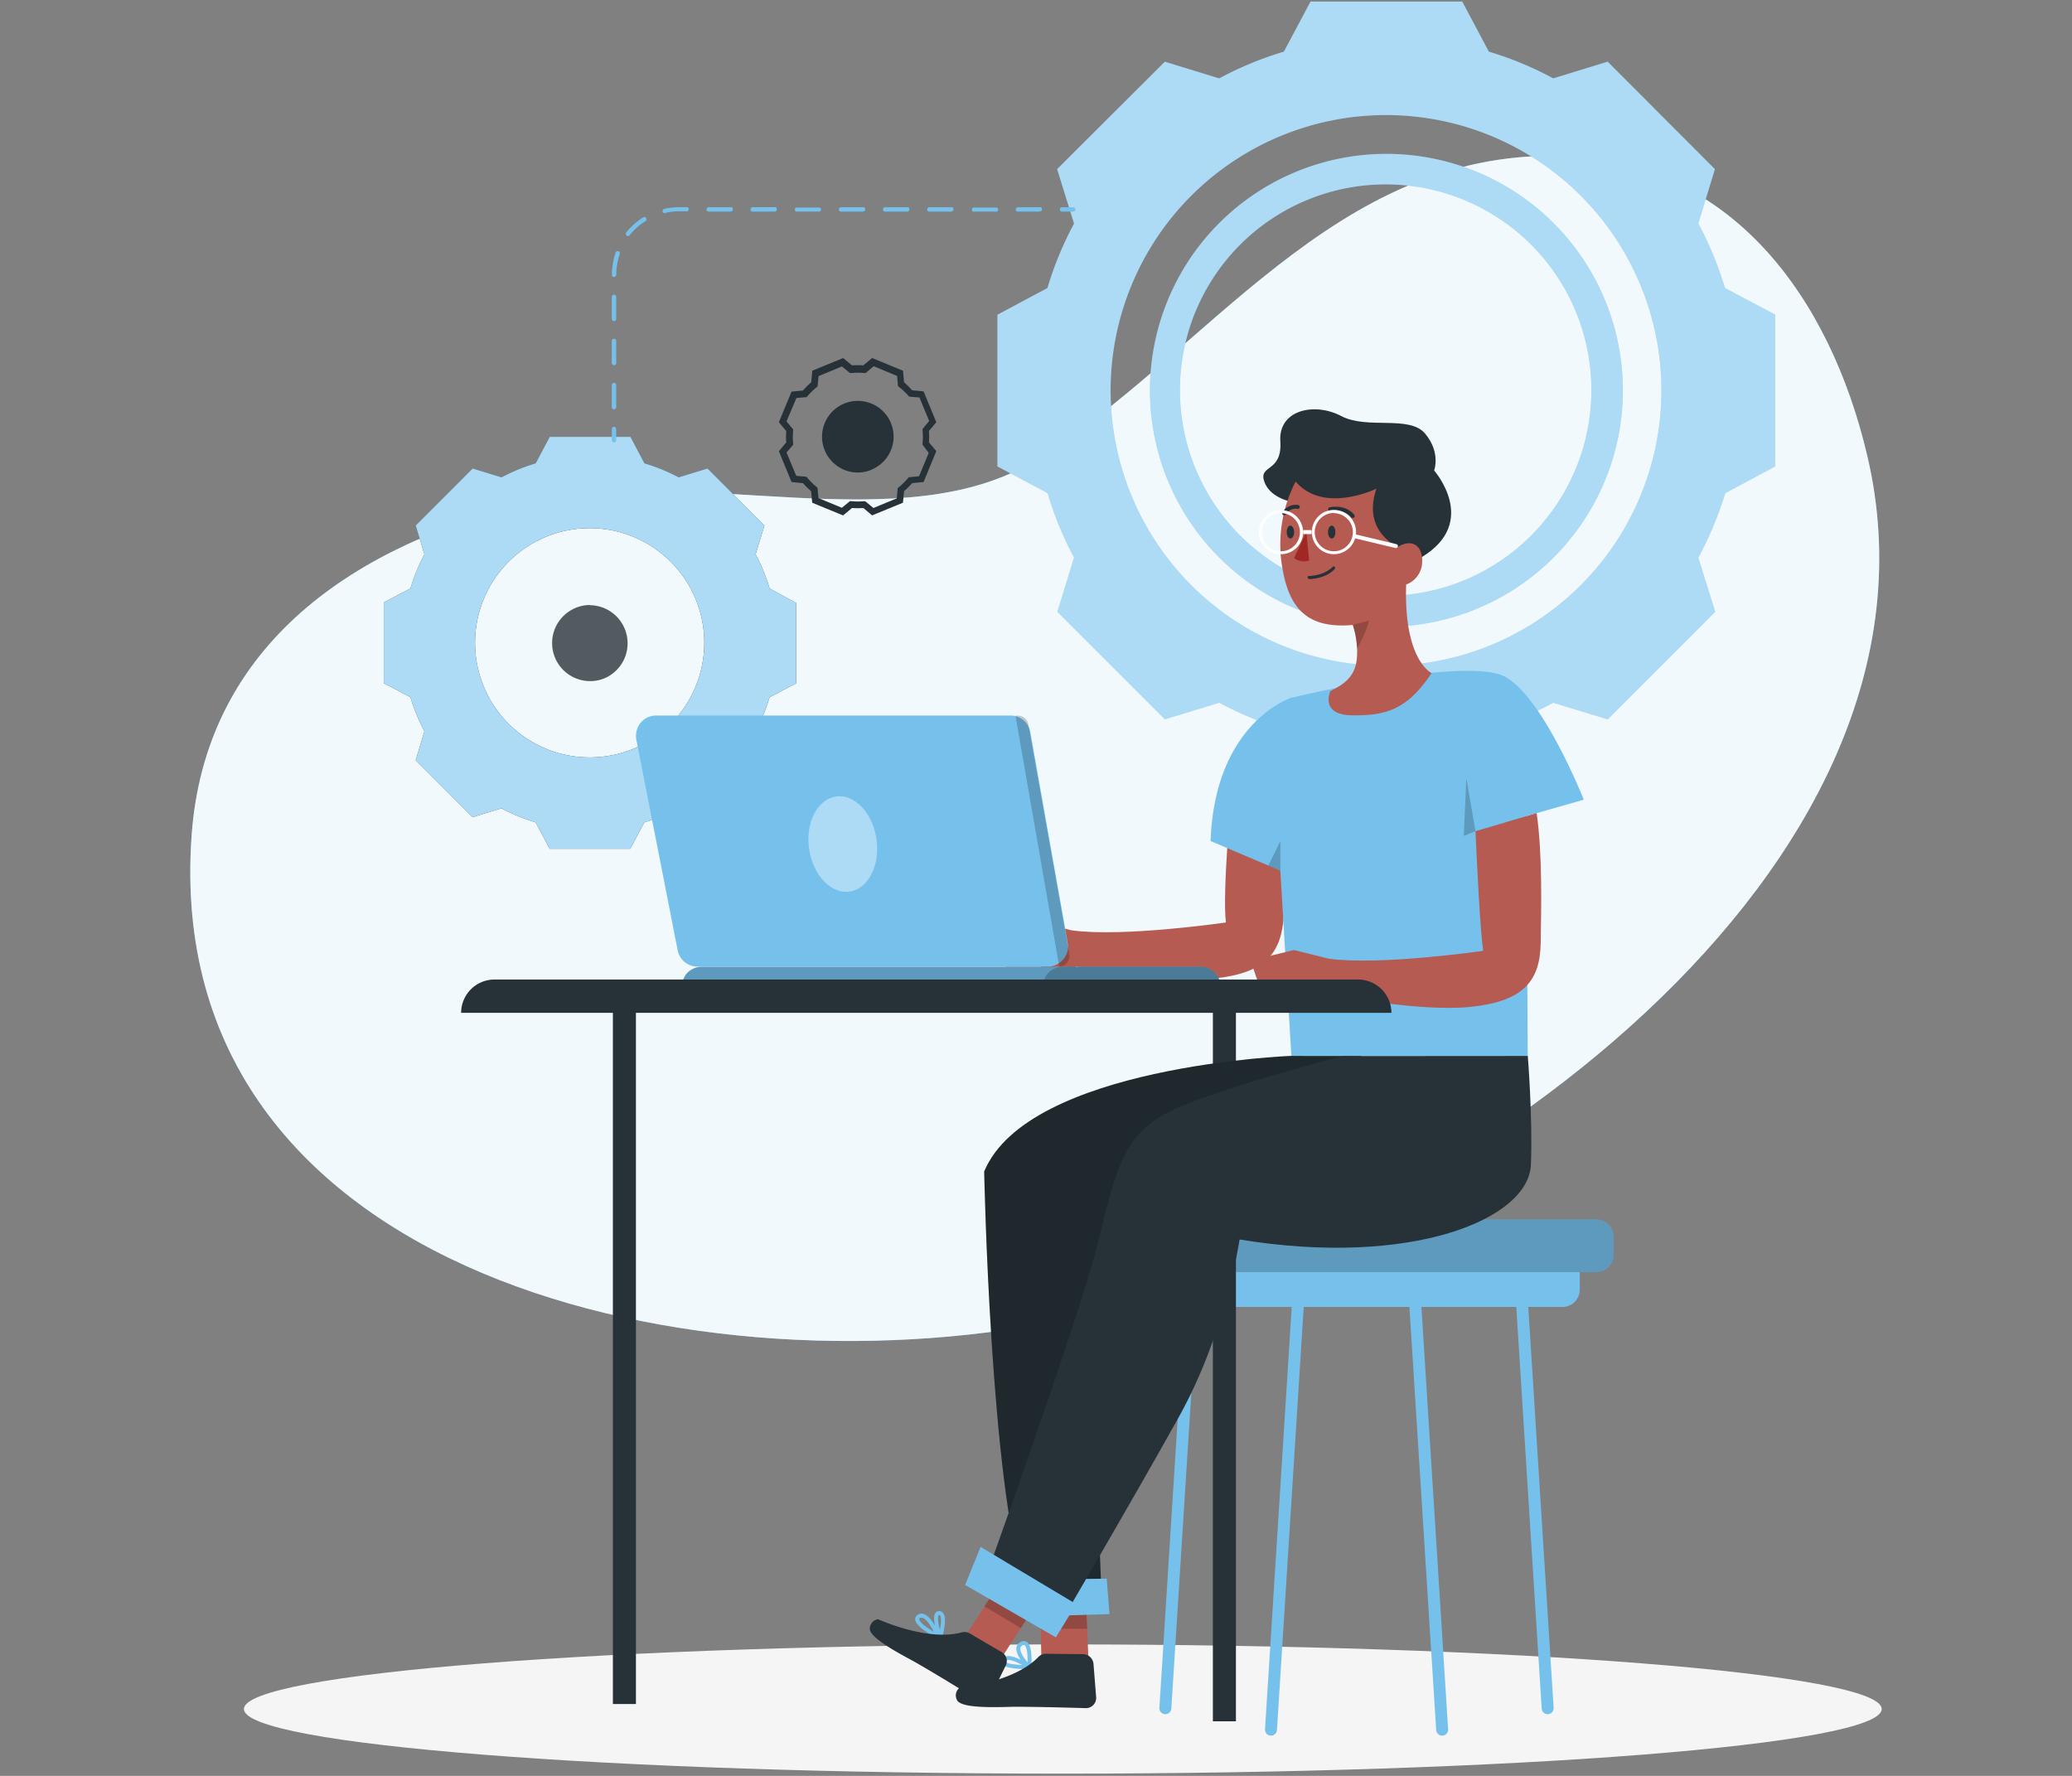
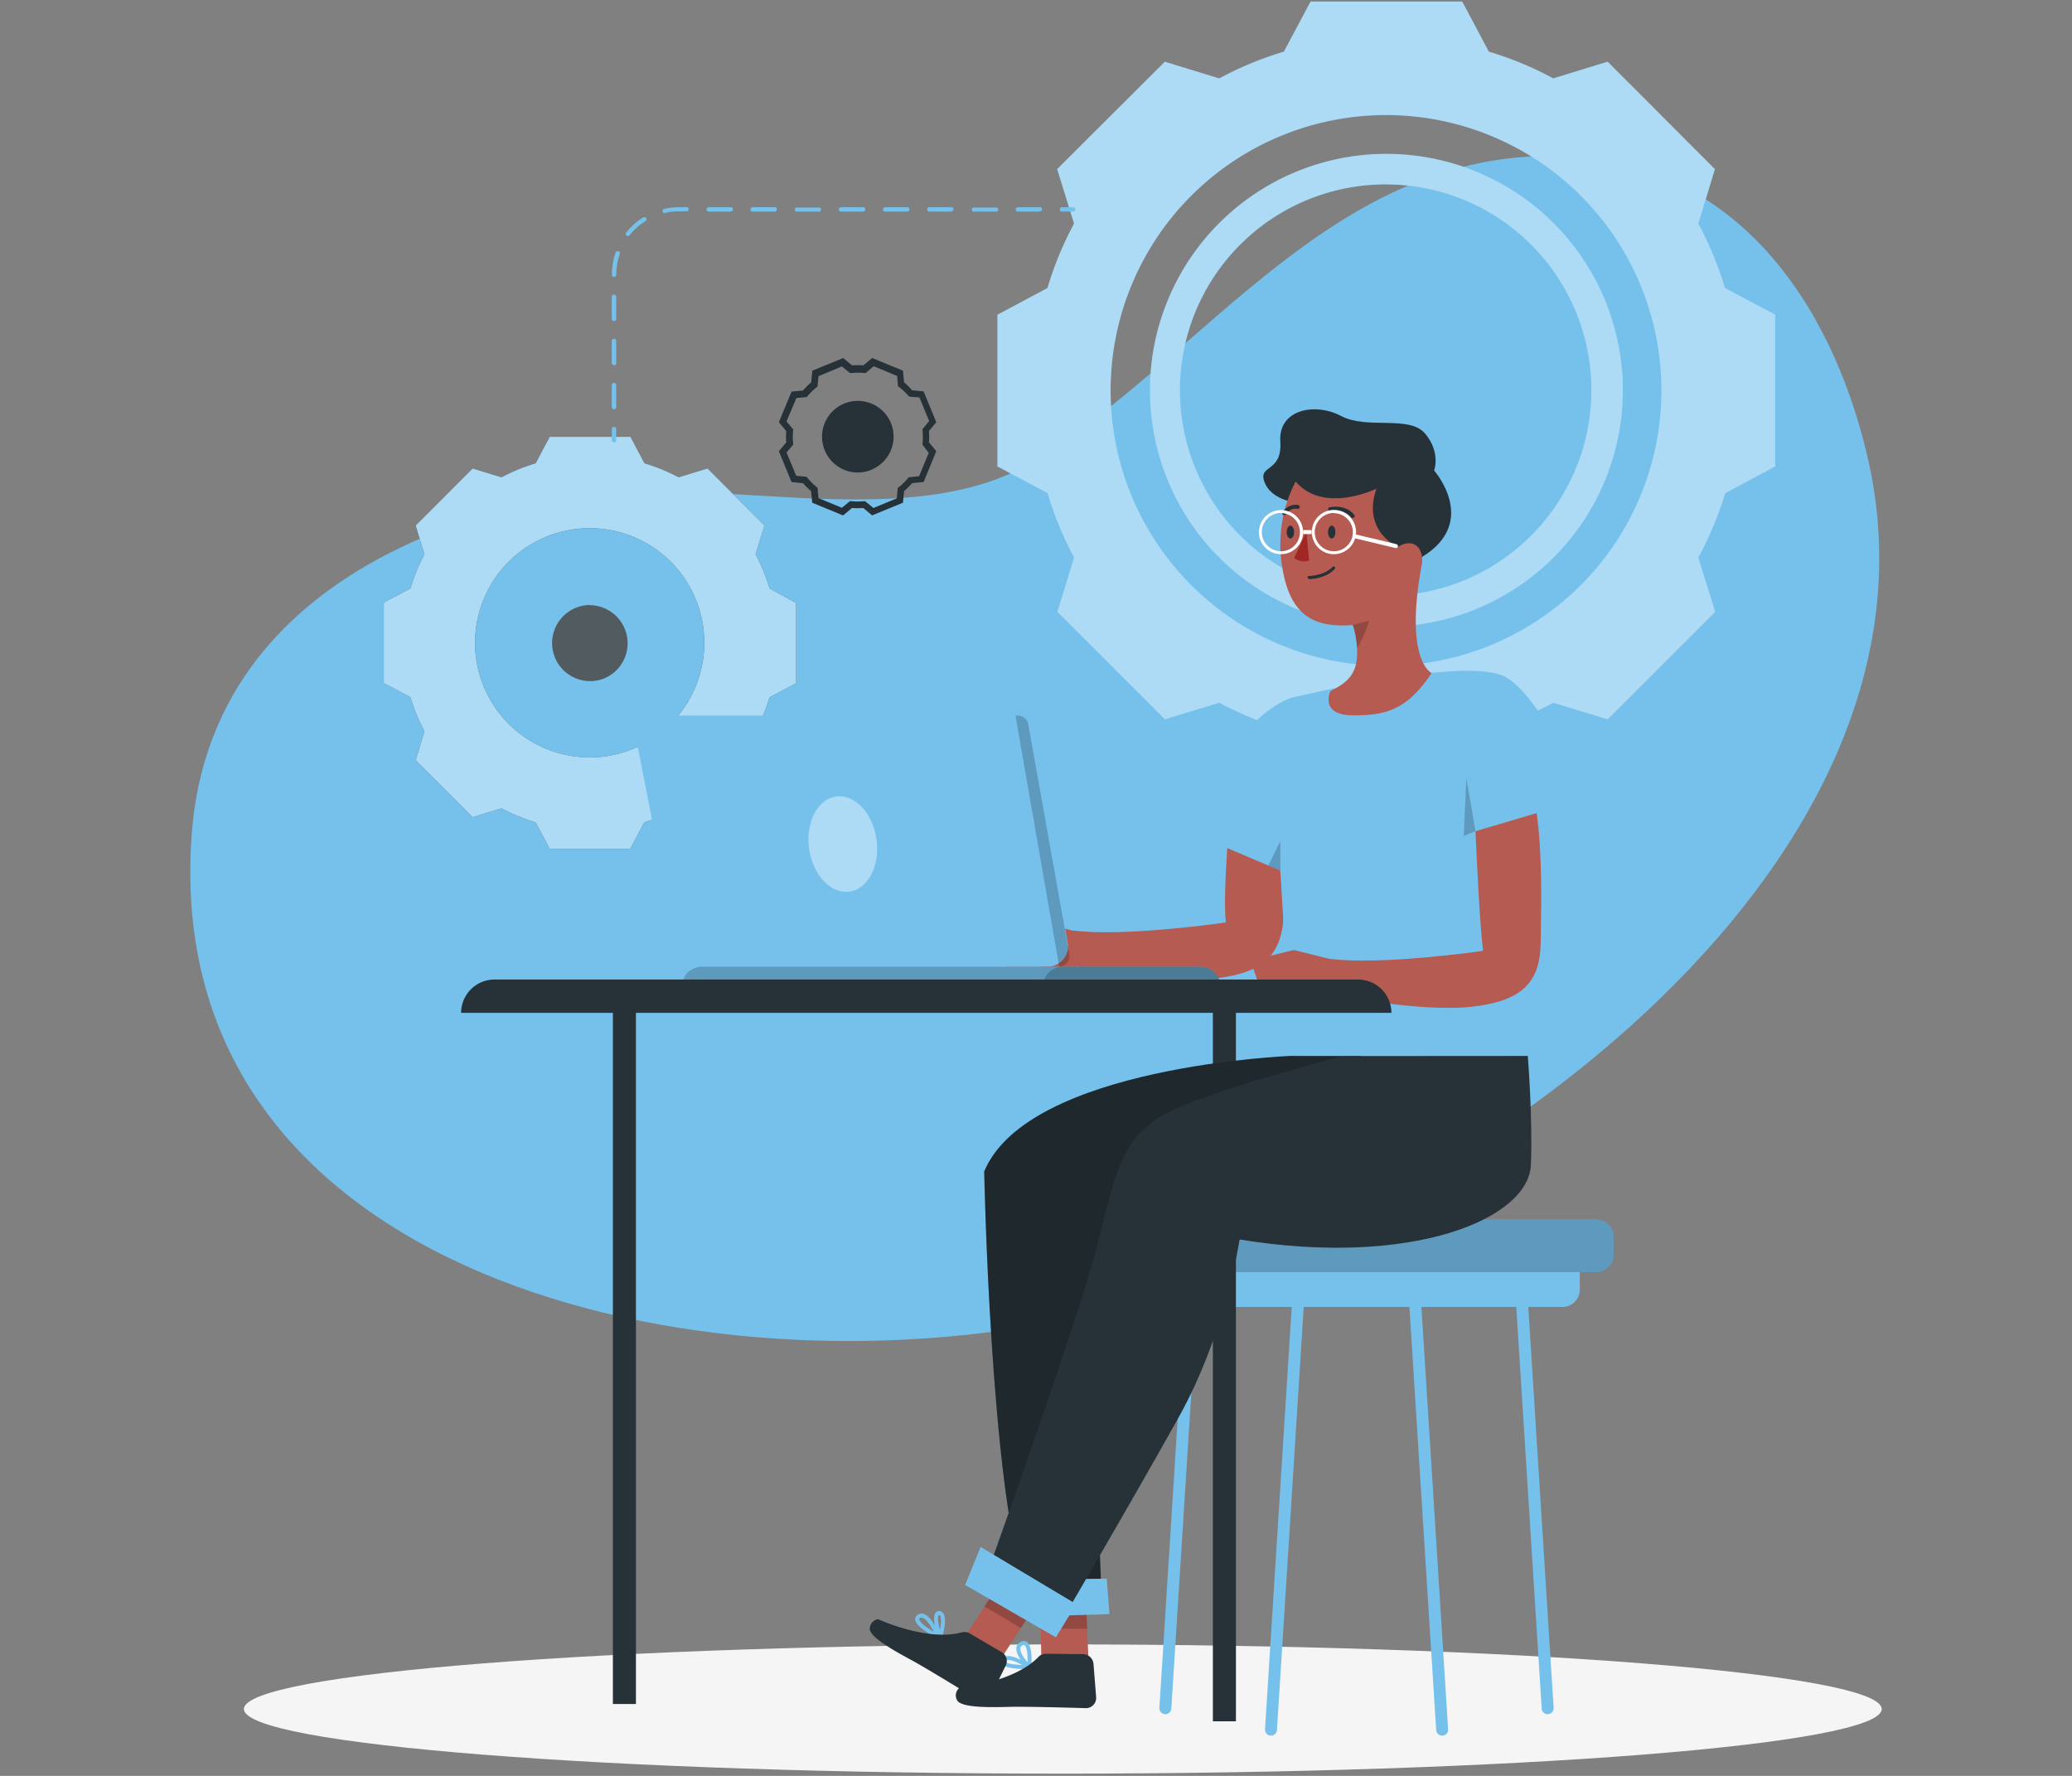
<svg xmlns="http://www.w3.org/2000/svg" id="Capa_1" data-name="Capa 1" width="490" height="420" viewBox="0 0 490 420">
  <rect x="0" y="0" width="490" height="420" fill="#808080" stroke="none" />
  <defs>
    <style>.cls-1{fill:#76c1ec;}.cls-12,.cls-2,.cls-4,.cls-6{fill:#fff;}.cls-2{opacity:0.9;}.cls-2,.cls-4,.cls-6,.cls-8{isolation:isolate;}.cls-3{fill:#f5f5f5;}.cls-4{opacity:0.4;}.cls-5{fill:#263238;}.cls-6,.cls-8{opacity:0.2;}.cls-10,.cls-13,.cls-14,.cls-7{fill:none;}.cls-10,.cls-7{stroke:#76c1ec;}.cls-14,.cls-7{stroke-linecap:round;stroke-linejoin:round;}.cls-7{stroke-width:2.83px;}.cls-9{fill:#b55b52;}.cls-10,.cls-13{stroke-miterlimit:10;}.cls-10,.cls-13,.cls-14{stroke-width:0.94px;}.cls-11{fill:#a02724;}.cls-13,.cls-14{stroke:#fff;}</style>
  </defs>
  <path class="cls-1" d="M245.17,108.68c40.22-25.05,70.35-73.22,123.94-71.78,40.26,1.1,63.69,33.44,72.48,70.93C464.7,206.22,340.9,292.46,255,311.43,166,331,37.8,302.12,45.32,197.56c3.08-43.12,35.72-68.18,80.44-78.82C163.76,109.72,213.65,128.32,245.17,108.68Z" />
-   <path class="cls-2" d="M245.17,108.68c40.22-25.05,70.35-73.22,123.94-71.78,40.26,1.1,63.69,33.44,72.48,70.93C464.7,206.22,340.9,292.46,255,311.43,166,331,37.8,302.12,45.32,197.56c3.08-43.12,35.72-68.18,80.44-78.82C163.76,109.72,213.65,128.32,245.17,108.68Z" />
  <path class="cls-3" d="M251.34,419.47c107,0,193.66-6.85,193.66-15.28s-86.71-15.28-193.66-15.28S57.68,395.75,57.68,404.19,144.38,419.47,251.34,419.47Z" />
  <path class="cls-1" d="M407.93,68.11a83.17,83.17,0,0,0-6.3-15.25L405.55,40,380.19,14.59l-12.87,3.95a79.82,79.82,0,0,0-15.23-6.32L345.79.36H309.93l-6.31,11.86a81.29,81.29,0,0,0-15.29,6.32L275.47,14.6,250,40,254,52.88a81.79,81.79,0,0,0-6.3,15.25l-11.82,6.31v35.87l11.86,6.31A80.74,80.74,0,0,0,254,131.85l-3.94,12.84,25.43,25.43,12.86-3.93a80.72,80.72,0,0,0,15.24,6.29l6.3,11.9h35.91l6.3-11.86a81.5,81.5,0,0,0,15.24-6.32l12.87,3.93,25.42-25.43-4-12.82A83,83,0,0,0,408,116.64l11.82-6.33V74.41Zm-80.11,89.36a65.13,65.13,0,1,1,46-19.07A65.06,65.06,0,0,1,327.82,157.47Z" />
  <path class="cls-1" d="M327.82,36.39a55.92,55.92,0,1,0,21.43,4.25A56,56,0,0,0,327.82,36.39Zm0,104.52a48.65,48.65,0,1,1,34.28-14.26A48.46,48.46,0,0,1,327.82,140.91Z" />
  <path class="cls-4" d="M407.93,68.11a83.17,83.17,0,0,0-6.3-15.25L405.55,40,380.19,14.59l-12.87,3.95a79.82,79.82,0,0,0-15.23-6.32L345.79.36H309.93l-6.31,11.86a81.29,81.29,0,0,0-15.29,6.32L275.47,14.6,250,40,254,52.88a81.79,81.79,0,0,0-6.3,15.25l-11.82,6.31v35.87l11.86,6.31A80.74,80.74,0,0,0,254,131.85l-3.94,12.84,25.43,25.43,12.86-3.93a80.72,80.72,0,0,0,15.24,6.29l6.3,11.9h35.91l6.3-11.86a81.5,81.5,0,0,0,15.24-6.32l12.87,3.93,25.42-25.43-4-12.82A83,83,0,0,0,408,116.64l11.82-6.33V74.41Zm-80.11,89.36a65.13,65.13,0,1,1,46-19.07A65.06,65.06,0,0,1,327.82,157.47Z" />
  <path class="cls-4" d="M327.82,36.39a55.92,55.92,0,1,0,21.43,4.25A56,56,0,0,0,327.82,36.39Zm0,104.52a48.65,48.65,0,1,1,34.28-14.26A48.46,48.46,0,0,1,327.82,140.91Z" />
  <path class="cls-5" d="M182,139.18a43.05,43.05,0,0,0-3.32-8.08l2.09-6.82L167.32,110.8l-6.83,2.09a43.41,43.41,0,0,0-8.08-3.31l-3.31-6.26H130l-3.32,6.26a44,44,0,0,0-8.08,3.31l-6.82-2.09L98.31,124.28l2.07,6.82a44.69,44.69,0,0,0-3.31,8.08l-6.3,3.32v19.06l6.3,3.32a44,44,0,0,0,3.31,8.08l-2.07,6.82,13.46,13.48,6.82-2.09a44,44,0,0,0,8.08,3.31l3.32,6.25h19.06l3.32-6.25a44,44,0,0,0,8.08-3.31l6.82,2.09,13.48-13.48L178.66,173a44.73,44.73,0,0,0,3.32-8.08l6.28-3.32v-19Zm-42.52,39.95a27.11,27.11,0,1,1,19.14-7.94A27,27,0,0,1,139.52,179.13Z" />
  <path class="cls-1" d="M182,139.18a43.05,43.05,0,0,0-3.32-8.08l2.09-6.82L167.32,110.8l-6.83,2.09a43.41,43.41,0,0,0-8.08-3.31l-3.31-6.26H130l-3.32,6.26a44,44,0,0,0-8.08,3.31l-6.82-2.09L98.31,124.28l2.07,6.82a44.69,44.69,0,0,0-3.31,8.08l-6.3,3.32v19.06l6.3,3.32a44,44,0,0,0,3.31,8.08l-2.07,6.82,13.46,13.48,6.82-2.09a44,44,0,0,0,8.08,3.31l3.32,6.25h19.06l3.32-6.25a44,44,0,0,0,8.08-3.31l6.82,2.09,13.48-13.48L178.66,173a44.73,44.73,0,0,0,3.32-8.08l6.28-3.32v-19Zm-42.52,39.95a27.11,27.11,0,1,1,19.14-7.94A27,27,0,0,1,139.52,179.13Z" />
  <path class="cls-5" d="M139.52,143.09a9,9,0,0,0-6.35,15.32,9,9,0,0,0,9.79,2,9,9,0,0,0-3.44-17.27Z" />
  <path class="cls-4" d="M182,139.18a43.05,43.05,0,0,0-3.32-8.08l2.09-6.82L167.32,110.8l-6.83,2.09a43.41,43.41,0,0,0-8.08-3.31l-3.31-6.26H130l-3.32,6.26a44,44,0,0,0-8.08,3.31l-6.82-2.09L98.31,124.28l2.07,6.82a44.69,44.69,0,0,0-3.31,8.08l-6.3,3.32v19.06l6.3,3.32a44,44,0,0,0,3.31,8.08l-2.07,6.82,13.46,13.48,6.82-2.09a44,44,0,0,0,8.08,3.31l3.32,6.25h19.06l3.32-6.25a44,44,0,0,0,8.08-3.31l6.82,2.09,13.48-13.48L178.66,173a44.73,44.73,0,0,0,3.32-8.08l6.28-3.32v-19Zm-42.52,39.95a27.11,27.11,0,1,1,19.14-7.94A27,27,0,0,1,139.52,179.13Z" />
  <path class="cls-6" d="M139.52,143.09a9,9,0,0,0-6.35,15.32,9,9,0,0,0,9.79,2,9,9,0,0,0-3.44-17.27Z" />
  <path class="cls-5" d="M199.38,121.9l-7.3-3-.27-2.75a17.65,17.65,0,0,1-1.9-1.87l-2.72-.28-3-7.29,1.75-2.09a15,15,0,0,1,0-2.68l-1.75-2.08,3-7.24,2.72-.27a17.68,17.68,0,0,1,1.93-1.94l.26-2.74,7.3-3,2.08,1.74a20,20,0,0,1,2.68,0l2.08-1.74,7.3,3,.26,2.74a18.83,18.83,0,0,1,1.9,1.89l2.72.26,3,7.29-1.74,2.08a17.13,17.13,0,0,1,0,2.68l1.74,2.09-3,7.29-2.72.27a17.84,17.84,0,0,1-1.9,1.89l-.26,2.74-7.3,3-2.08-1.75a17,17,0,0,1-2.67,0Zm5.28-3.31,1.89,1.55,5.53-2.28.22-2.45.27-.2a15.57,15.57,0,0,0,2.13-2.09l.2-.25,2.44-.23,2.29-5.53-1.46-1.94v-.33a15.14,15.14,0,0,0,0-3v-.37l1.56-1.9L217.44,94,215,93.81l-.21-.26a14.9,14.9,0,0,0-2.16-2l-.26-.21-.22-2.43-5.53-2.3-1.92,1.62h-.33a13.77,13.77,0,0,0-3,0H201l-1.9-1.57-5.52,2.3-.24,2.44-.24.21A14.44,14.44,0,0,0,191,93.64l-.21.27-2.45.22L186,99.66l1.57,1.89v.32a13.86,13.86,0,0,0,0,3v.33L186,107l2.3,5.53,2.43.23.21.24a14.5,14.5,0,0,0,2.14,2.15l.25.2.23,2.45,5.53,2.29,1.9-1.56h.32a15.24,15.24,0,0,0,3,0Z" />
  <path class="cls-5" d="M206.11,111.1a8.56,8.56,0,0,1-4.9.49,8.48,8.48,0,0,1-3.06-15.35,8.47,8.47,0,0,1,13.18,7,8.47,8.47,0,0,1-5.21,7.82Z" />
  <path class="cls-1" d="M145.2,104.62a.49.49,0,0,1-.36-.15.52.52,0,0,1-.16-.37v-2.64a.52.52,0,0,1,.16-.37.53.53,0,0,1,.36-.15.56.56,0,0,1,.37.15.51.51,0,0,1,.15.37v2.6a.5.5,0,0,1,0,.21.72.72,0,0,1-.11.19.57.57,0,0,1-.18.12A.46.46,0,0,1,145.2,104.62Z" />
  <path class="cls-1" d="M145.2,96.81a.55.55,0,0,1-.52-.52V91.07a.52.52,0,0,1,.16-.37.49.49,0,0,1,.36-.15.51.51,0,0,1,.52.52v5.22a.49.49,0,0,1-.15.36A.52.52,0,0,1,145.2,96.81Zm0-10.44a.49.49,0,0,1-.36-.15.52.52,0,0,1-.16-.37V80.63a.52.52,0,0,1,.16-.37.53.53,0,0,1,.36-.15.56.56,0,0,1,.37.15.51.51,0,0,1,.15.37v5.22a.51.51,0,0,1-.52.52Zm0-10.43a.53.53,0,0,1-.36-.15.55.55,0,0,1-.16-.38v-5.2a.52.52,0,0,1,.16-.37.49.49,0,0,1,.36-.15.51.51,0,0,1,.52.52v5.2a.51.51,0,0,1-.52.53Zm0-10.47a.41.41,0,0,1-.19,0,.39.39,0,0,1-.17-.11.48.48,0,0,1-.12-.16.65.65,0,0,1,0-.19v-.08a16,16,0,0,1,.88-5.22.5.5,0,0,1,.26-.29.56.56,0,0,1,.4,0,.52.52,0,0,1,.18.1.61.61,0,0,1,.12.16.49.49,0,0,1,0,.2.39.39,0,0,1,0,.21,14.91,14.91,0,0,0-.82,4.87.54.54,0,0,1-.15.38A.51.51,0,0,1,145.2,65.47Zm3.32-9.64a.42.42,0,0,1-.32-.11.47.47,0,0,1-.13-.15.49.49,0,0,1-.07-.19.75.75,0,0,1,0-.21.76.76,0,0,1,.09-.18,16.41,16.41,0,0,1,4-3.57.73.73,0,0,1,.19-.07.5.5,0,0,1,.21,0,.42.42,0,0,1,.18.08.4.4,0,0,1,.14.15.44.44,0,0,1,.07.19.47.47,0,0,1-.09.39.93.93,0,0,1-.14.14,14.6,14.6,0,0,0-3.74,3.31.54.54,0,0,1-.32.21Zm8.68-5.41a.56.56,0,0,1-.35-.13.51.51,0,0,1-.17-.34.52.52,0,0,1,.09-.36.57.57,0,0,1,.32-.2,16,16,0,0,1,3.45-.38h1.84a.65.65,0,0,1,.2,0,.71.71,0,0,1,.17.11.45.45,0,0,1,.11.17.48.48,0,0,1,0,.2.54.54,0,0,1-.15.37.39.39,0,0,1-.17.11.45.45,0,0,1-.2,0h-1.7a14.67,14.67,0,0,0-3.23.36Zm88.65-.37h-5.13a.49.49,0,0,1-.36-.15.53.53,0,0,1,0-.74.53.53,0,0,1,.36-.15h5.22a.65.65,0,0,1,.2,0,.71.71,0,0,1,.17.11.45.45,0,0,1,.11.17.48.48,0,0,1,0,.2.54.54,0,0,1-.15.37.39.39,0,0,1-.17.11.45.45,0,0,1-.2,0Zm-10.43,0h-5.09a.48.48,0,0,1-.2,0,.45.45,0,0,1-.17-.11,1,1,0,0,1-.11-.17.65.65,0,0,1,0-.2.71.71,0,0,1,0-.2,1,1,0,0,1,.11-.17l.17-.11a.71.71,0,0,1,.2,0h5.21a.65.65,0,0,1,.2,0l.17.11a.62.62,0,0,1,.11.17.71.71,0,0,1,0,.2.65.65,0,0,1,0,.2.62.62,0,0,1-.11.17.54.54,0,0,1-.37.15Zm-10.43,0h-5.22a.49.49,0,0,1-.36-.15.51.51,0,0,1,0-.74.53.53,0,0,1,.36-.15H225a.65.65,0,0,1,.2,0l.17.11a.45.45,0,0,1,.11.17.48.48,0,0,1,0,.2.52.52,0,0,1-.52.52Zm-10.43,0h-5.22a.52.52,0,0,1-.37-.89.56.56,0,0,1,.37-.15h5.22a.79.79,0,0,1,.2,0,.64.64,0,0,1,.16.11.66.66,0,0,1,.12.17.69.69,0,0,1,0,.2.64.64,0,0,1,0,.2.66.66,0,0,1-.12.17.36.36,0,0,1-.16.11A.51.51,0,0,1,214.56,50.05Zm-10.44,0H198.9a.51.51,0,0,1-.37-.15.52.52,0,0,1,.37-.89h5.22a.65.65,0,0,1,.2,0l.17.11a.62.62,0,0,1,.11.17.71.71,0,0,1,0,.2.65.65,0,0,1,0,.2.62.62,0,0,1-.11.17.54.54,0,0,1-.37.15Zm-10.44,0h-5.2a.45.45,0,0,1-.2,0,.39.39,0,0,1-.17-.11.66.66,0,0,1-.12-.17.64.64,0,0,1,0-.2.69.69,0,0,1,0-.2.66.66,0,0,1,.12-.17.71.71,0,0,1,.17-.11.65.65,0,0,1,.2,0h5.2a.65.65,0,0,1,.2,0l.17.11a.45.45,0,0,1,.11.17.48.48,0,0,1,0,.2.52.52,0,0,1-.52.52Zm-10.42,0H178a.52.52,0,0,1-.37-.89A.56.56,0,0,1,178,49h5.22a.79.79,0,0,1,.2,0,.64.64,0,0,1,.16.11.66.66,0,0,1,.12.17.71.71,0,0,1,0,.2.65.65,0,0,1,0,.2.66.66,0,0,1-.12.17.36.36,0,0,1-.16.11A.51.51,0,0,1,183.26,50.05Zm-10.44,0H167.6a.48.48,0,0,1-.36-.15.51.51,0,0,1,0-.74.51.51,0,0,1,.36-.15h5.22a.65.65,0,0,1,.2,0l.17.11a.62.62,0,0,1,.11.17.48.48,0,0,1,0,.2.45.45,0,0,1,0,.2.62.62,0,0,1-.11.17.54.54,0,0,1-.37.15Z" />
  <path class="cls-1" d="M253.78,50.05h-2.61a.51.51,0,0,1-.37-.15.52.52,0,0,1,.37-.89h2.61a.56.56,0,0,1,.37.15.52.52,0,0,1-.37.89Z" />
  <path class="cls-5" d="M144.94,403h5.45V232.69h-5.45Z" />
  <path class="cls-1" d="M369.49,309.09h-90V296.61h90a4.1,4.1,0,0,1,4.1,4.1V305a4.18,4.18,0,0,1-.31,1.57,4.3,4.3,0,0,1-.89,1.34,4,4,0,0,1-1.33.88A4,4,0,0,1,369.49,309.09Z" />
  <path class="cls-7" d="M366,404l-6.52-103.1" />
  <path class="cls-7" d="M341.05,409.07,334.53,306" />
  <path class="cls-7" d="M275.59,404l6.53-103.1" />
  <path class="cls-7" d="M300.57,409.07,307.09,306" />
  <path class="cls-1" d="M377.48,300.87h-90V288.39h90a4.1,4.1,0,0,1,4.1,4.1v4.28a4.1,4.1,0,0,1-4.1,4.1Z" />
  <path class="cls-8" d="M377.48,300.87h-90V288.39h90a4.1,4.1,0,0,1,4.1,4.1v4.28a4.1,4.1,0,0,1-4.1,4.1Z" />
  <path class="cls-5" d="M286.83,407.09h5.45V236.76h-5.45Z" />
  <path class="cls-5" d="M305.4,249.72s-62.3,2.34-72.65,27.35c0,0,1.44,74.48,9.78,98.92l17.83-2-2.85-72.4L322,249.74Z" />
  <path class="cls-8" d="M305.4,249.72s-62.3,2.34-72.65,27.35c0,0,1.44,74.48,9.78,98.92l17.83-2-2.85-72.4L322,249.74Z" />
  <path class="cls-9" d="M257.41,392.61H246.27l-.15-7.42-.11-5.81,10.88.66.21,5.15Z" />
  <path class="cls-8" d="M257.1,385.19h-11l-.11-5.81,10.88.66Z" />
  <path class="cls-1" d="M262.38,381.74l-23.83.72-4.35-8.84,27.52-.26Z" />
  <path class="cls-10" d="M243.42,394.29s.58-6.53-1.7-5.63S242,392.91,243.42,394.29Z" />
  <path class="cls-10" d="M243.42,394.29s-4.9-3.43-6.15-1.68S243.42,394.29,243.42,394.29Z" />
  <path class="cls-5" d="M247.3,391.12l8.85.09a2.49,2.49,0,0,1,1.67.69,2.54,2.54,0,0,1,.78,1.63l.62,7.82a2.39,2.39,0,0,1-.64,1.86,2.49,2.49,0,0,1-.83.58,2.6,2.6,0,0,1-1,.19c-4.79-.15-14.64-.4-18.14-.3-4.67.13-11.32.21-12.27-1.57a2.29,2.29,0,0,1,.57-2.94s12.74-1.19,18.6-7.24a2.49,2.49,0,0,1,.81-.59A2.54,2.54,0,0,1,247.3,391.12Z" />
  <path class="cls-5" d="M361.3,249.72s1.18,14.51.74,25.73c-.51,12.94-28.36,24.33-68.9,17.69,0,0-3.16,21.86-14.37,42s-28.75,50-28.75,50L232.77,374s22.71-63,27-80.51,6-25.88,18.39-31.34,39.39-12.4,39.39-12.4Z" />
  <path class="cls-9" d="M243.42,381.9l-2,3.14-4.5,6.93-8.64-5,4.52-7,1.76-2.72Z" />
  <path class="cls-8" d="M243.42,381.9l-2,3.14-8.62-5.13,1.76-2.72Z" />
  <path class="cls-1" d="M254.51,379.38,231.9,365.85l-3.66,9,21.46,12.39Z" />
  <path class="cls-10" d="M222.33,387.27s1.65-5.66-.2-5.77S222.33,387.27,222.33,387.27Z" />
  <path class="cls-10" d="M221.9,387.06s-2.56-6.15-4.61-4.77S221.9,387.06,221.9,387.06Z" />
  <path class="cls-5" d="M229.36,386.32l7.54,4.42a2.44,2.44,0,0,1,1.1,1.4,2.49,2.49,0,0,1-.16,1.78l-3.42,6.93a2.5,2.5,0,0,1-.62.79,2.62,2.62,0,0,1-.89.47,2.59,2.59,0,0,1-1,.07,2.46,2.46,0,0,1-.95-.34c-4.06-2.5-12.42-7.61-15.48-9.26-4.11-2.21-9.87-5.44-9.79-7.42a2.36,2.36,0,0,1,.58-1.47,2.32,2.32,0,0,1,1.4-.74s11.58,5.33,19.71,3.12a2.68,2.68,0,0,1,1-.08A2.74,2.74,0,0,1,229.36,386.32Z" />
  <path class="cls-9" d="M291.32,186.28s-2.33,25.36-1.4,31.88c0,0-24.23,3.55-36.48,1.87l-8.2-2.05L235,220.49l2.79,8.12H246s6,1.68,8.57,0c0,0,20.51,4.1,32.63,2.8s15.88-5.92,16.42-15.1c.51-8.85,6.33-28.55,1.68-33Z" />
  <path class="cls-1" d="M374.54,189.13s-9.3-23.61-18.34-28.94-50.92,4.86-50.92,4.86-18,5.79-19,33.85l16.5,7,2.61,43.82h55.9L361,193Z" />
  <path class="cls-5" d="M306,118.77s-5.53-.69-7-4.84,4.27-2.05,3.78-9.55,8.13-9.29,14.37-6,16.17-.3,19.9,4.2,2.1,8.69,2.1,8.69,10.75,12.16-2.87,20.46S306,118.77,306,118.77Z" />
-   <path class="cls-9" d="M338.55,159.18c-6,9.1-11.35,10-18.55,10-8.08,0-5.37-5.74-5.37-5.74,3.38-1.69,5.85-3.5,6.24-7.67a16.44,16.44,0,0,0,.05-2.43,21.6,21.6,0,0,0-1-5.53c-11.44,1-15.48-4.54-16.9-15.08a32.39,32.39,0,0,1,3.38-18.85c6.63,7.8,19.11,1.69,19.11,1.69-3.5,10.14,5.08,13.78,5.08,13.78,3.32-2.08,6-.27,5.72,3.77a5.65,5.65,0,0,1-1.11,3.11,5.59,5.59,0,0,1-2.66,2C331.92,156.19,338.55,159.18,338.55,159.18Z" />
+   <path class="cls-9" d="M338.55,159.18c-6,9.1-11.35,10-18.55,10-8.08,0-5.37-5.74-5.37-5.74,3.38-1.69,5.85-3.5,6.24-7.67a16.44,16.44,0,0,0,.05-2.43,21.6,21.6,0,0,0-1-5.53c-11.44,1-15.48-4.54-16.9-15.08a32.39,32.39,0,0,1,3.38-18.85c6.63,7.8,19.11,1.69,19.11,1.69-3.5,10.14,5.08,13.78,5.08,13.78,3.32-2.08,6-.27,5.72,3.77C331.92,156.19,338.55,159.18,338.55,159.18Z" />
  <path class="cls-5" d="M309.59,136.91a.35.35,0,0,1-.24-.1.32.32,0,0,1-.11-.24.29.29,0,0,1,0-.13.35.35,0,0,1,.07-.12.44.44,0,0,1,.11-.09.35.35,0,0,1,.14,0c4-.21,5.53-2.14,5.58-2.16l.1-.09.13,0h.14l.12.07a.29.29,0,0,1,.09.1.33.33,0,0,1,0,.13.33.33,0,0,1,0,.14.47.47,0,0,1-.07.12c-.06.09-1.74,2.22-6.09,2.43Z" />
  <path class="cls-11" d="M309.59,132.55l-.65-6.71-2.9,6.1a3.6,3.6,0,0,0,3.55.61Z" />
  <path class="cls-5" d="M314.06,125.84c0,.84.38,1.52.87,1.52s.87-.68.87-1.52-.38-1.53-.87-1.53S314.06,125,314.06,125.84Z" />
  <path class="cls-5" d="M305.17,127.36c.48,0,.87-.68.87-1.52s-.39-1.53-.87-1.53-.88.69-.88,1.53S304.68,127.36,305.17,127.36Z" />
  <path class="cls-5" d="M319.88,122.47a.59.59,0,0,1-.22,0,.57.57,0,0,1-.16-.15c-.06-.09-1.51-2-4.87-1.42a.37.37,0,0,1-.18,0,.45.45,0,0,1-.18-.07.37.37,0,0,1-.12-.13.36.36,0,0,1-.07-.17.51.51,0,0,1,.37-.56c4-.73,5.74,1.69,5.82,1.81a.4.4,0,0,1,.08.23.42.42,0,0,1-.05.25.47.47,0,0,1-.18.19A.61.61,0,0,1,319.88,122.47Z" />
  <path class="cls-5" d="M303.69,121.85a.46.46,0,0,1-.23-.06.49.49,0,0,1-.14-.11.51.51,0,0,1-.09-.16.55.55,0,0,1,0-.18.64.64,0,0,1,.06-.18,3.59,3.59,0,0,1,1.57-1.42,3.65,3.65,0,0,1,2.11-.31.35.35,0,0,1,.17.06.53.53,0,0,1,.14.12.48.48,0,0,1,.08.16.61.61,0,0,1,0,.19.49.49,0,0,1-.06.17.53.53,0,0,1-.12.14.8.8,0,0,1-.16.08h-.18a2.71,2.71,0,0,0-2.72,1.23.66.66,0,0,1-.18.19A.51.51,0,0,1,303.69,121.85Z" />
  <path class="cls-12" d="M302.93,131.07a5.19,5.19,0,0,1-2.9-.89,5.26,5.26,0,0,1-1.92-2.35,5.22,5.22,0,1,1,9.67,0,5.29,5.29,0,0,1-1.14,1.7,5.11,5.11,0,0,1-1.7,1.13A5.34,5.34,0,0,1,302.93,131.07Zm0-9.76a4.53,4.53,0,0,0-4.18,2.79,4.44,4.44,0,0,0-.26,2.62,4.5,4.5,0,0,0,1.24,2.32,4.43,4.43,0,0,0,2.32,1.24,4.52,4.52,0,0,0,2.62-.25,4.6,4.6,0,0,0,2-1.67,4.51,4.51,0,0,0-3.77-7Z" />
  <path class="cls-12" d="M315.46,131.07a5.21,5.21,0,0,1-4.83-3.23,5.23,5.23,0,0,1,9.18-4.91,5.27,5.27,0,0,1,.88,2.91,5.26,5.26,0,0,1-5.23,5.23Zm0-9.76a4.55,4.55,0,0,0-4.46,5.41,4.62,4.62,0,0,0,1.24,2.32,4.43,4.43,0,0,0,2.32,1.24,4.52,4.52,0,0,0,2.62-.25,4.63,4.63,0,0,0,2-1.67,4.46,4.46,0,0,0-.58-5.68,4.57,4.57,0,0,0-3.18-1.32Z" />
  <path class="cls-13" d="M308.17,125.84h2" />
  <path class="cls-14" d="M320.31,126.8l9.81,2.35" />
  <path class="cls-8" d="M323.75,146.79a24.76,24.76,0,0,1-2.83,6.53,21.75,21.75,0,0,0-1-5.53Z" />
  <path class="cls-8" d="M302.79,205.9v-7l-2.83,5.8Z" />
  <path class="cls-8" d="M348.93,196.56,346.77,184l-.61,13.71Z" />
  <path class="cls-9" d="M364.35,223c-.13,9.21-4.28,13.8-16.41,15.11s-32.62-2.8-32.62-2.8c-2.61,1.68-8.58,0-8.58,0h-8.21l-2.78-8.13,10.25-2.5,8.2,2.05c12.31,1.68,36.54-1.86,36.54-1.86-.7-4.88-1.48-20.84-1.81-28.29l14.46-4.28C364.81,202.07,364.47,215.05,364.35,223Z" />
  <path class="cls-1" d="M150.48,174.89l9.78,49.87a4.76,4.76,0,0,0,4.68,3.84h82.84a4.78,4.78,0,0,0,3.64-1.7,4.79,4.79,0,0,0,1-1.83,4.63,4.63,0,0,0,.08-2.06l-8.84-49.88a4.76,4.76,0,0,0-4.68-3.91H155.15a4.74,4.74,0,0,0-2,.45,4.69,4.69,0,0,0-1.65,1.28,4.62,4.62,0,0,0-.94,1.86A4.71,4.71,0,0,0,150.48,174.89Z" />
  <path class="cls-8" d="M240.14,169.22l10.35,59.38a2.55,2.55,0,0,0,1-.23,2.38,2.38,0,0,0,.85-.66,2.43,2.43,0,0,0,.54-2l-9.7-54.42a2.43,2.43,0,0,0-.85-1.47,2.48,2.48,0,0,0-1.59-.57Z" />
  <path class="cls-1" d="M161.23,233.37H288.64a4.78,4.78,0,0,0-.36-1.83A4.71,4.71,0,0,0,285.7,229a4.76,4.76,0,0,0-1.82-.36H166a4.78,4.78,0,0,0-1.83.36,4.88,4.88,0,0,0-1.55,1,4.8,4.8,0,0,0-1,1.55A5,5,0,0,0,161.23,233.37Z" />
  <path class="cls-8" d="M246.55,233.37h42.09a4.78,4.78,0,0,0-.36-1.83A4.71,4.71,0,0,0,285.7,229a4.76,4.76,0,0,0-1.82-.36H251.34A4.78,4.78,0,0,0,248,230a4.65,4.65,0,0,0-1,1.55A4.79,4.79,0,0,0,246.55,233.37Z" />
  <path class="cls-4" d="M191.34,200.76c.89,6.2,5.18,10.73,9.58,10.1s7.24-6.18,6.36-12.39-5.18-10.72-9.58-10.09S190.44,194.55,191.34,200.76Z" />
  <path class="cls-8" d="M161.23,233.37H288.64a4.78,4.78,0,0,0-.36-1.83A4.71,4.71,0,0,0,285.7,229a4.76,4.76,0,0,0-1.82-.36H166a4.78,4.78,0,0,0-1.83.36,4.88,4.88,0,0,0-1.55,1,4.8,4.8,0,0,0-1,1.55A5,5,0,0,0,161.23,233.37Z" />
  <path class="cls-5" d="M109.05,239.54h220a7.89,7.89,0,0,0-7.87-7.88H116.93a7.89,7.89,0,0,0-7.88,7.88Z" />
</svg>